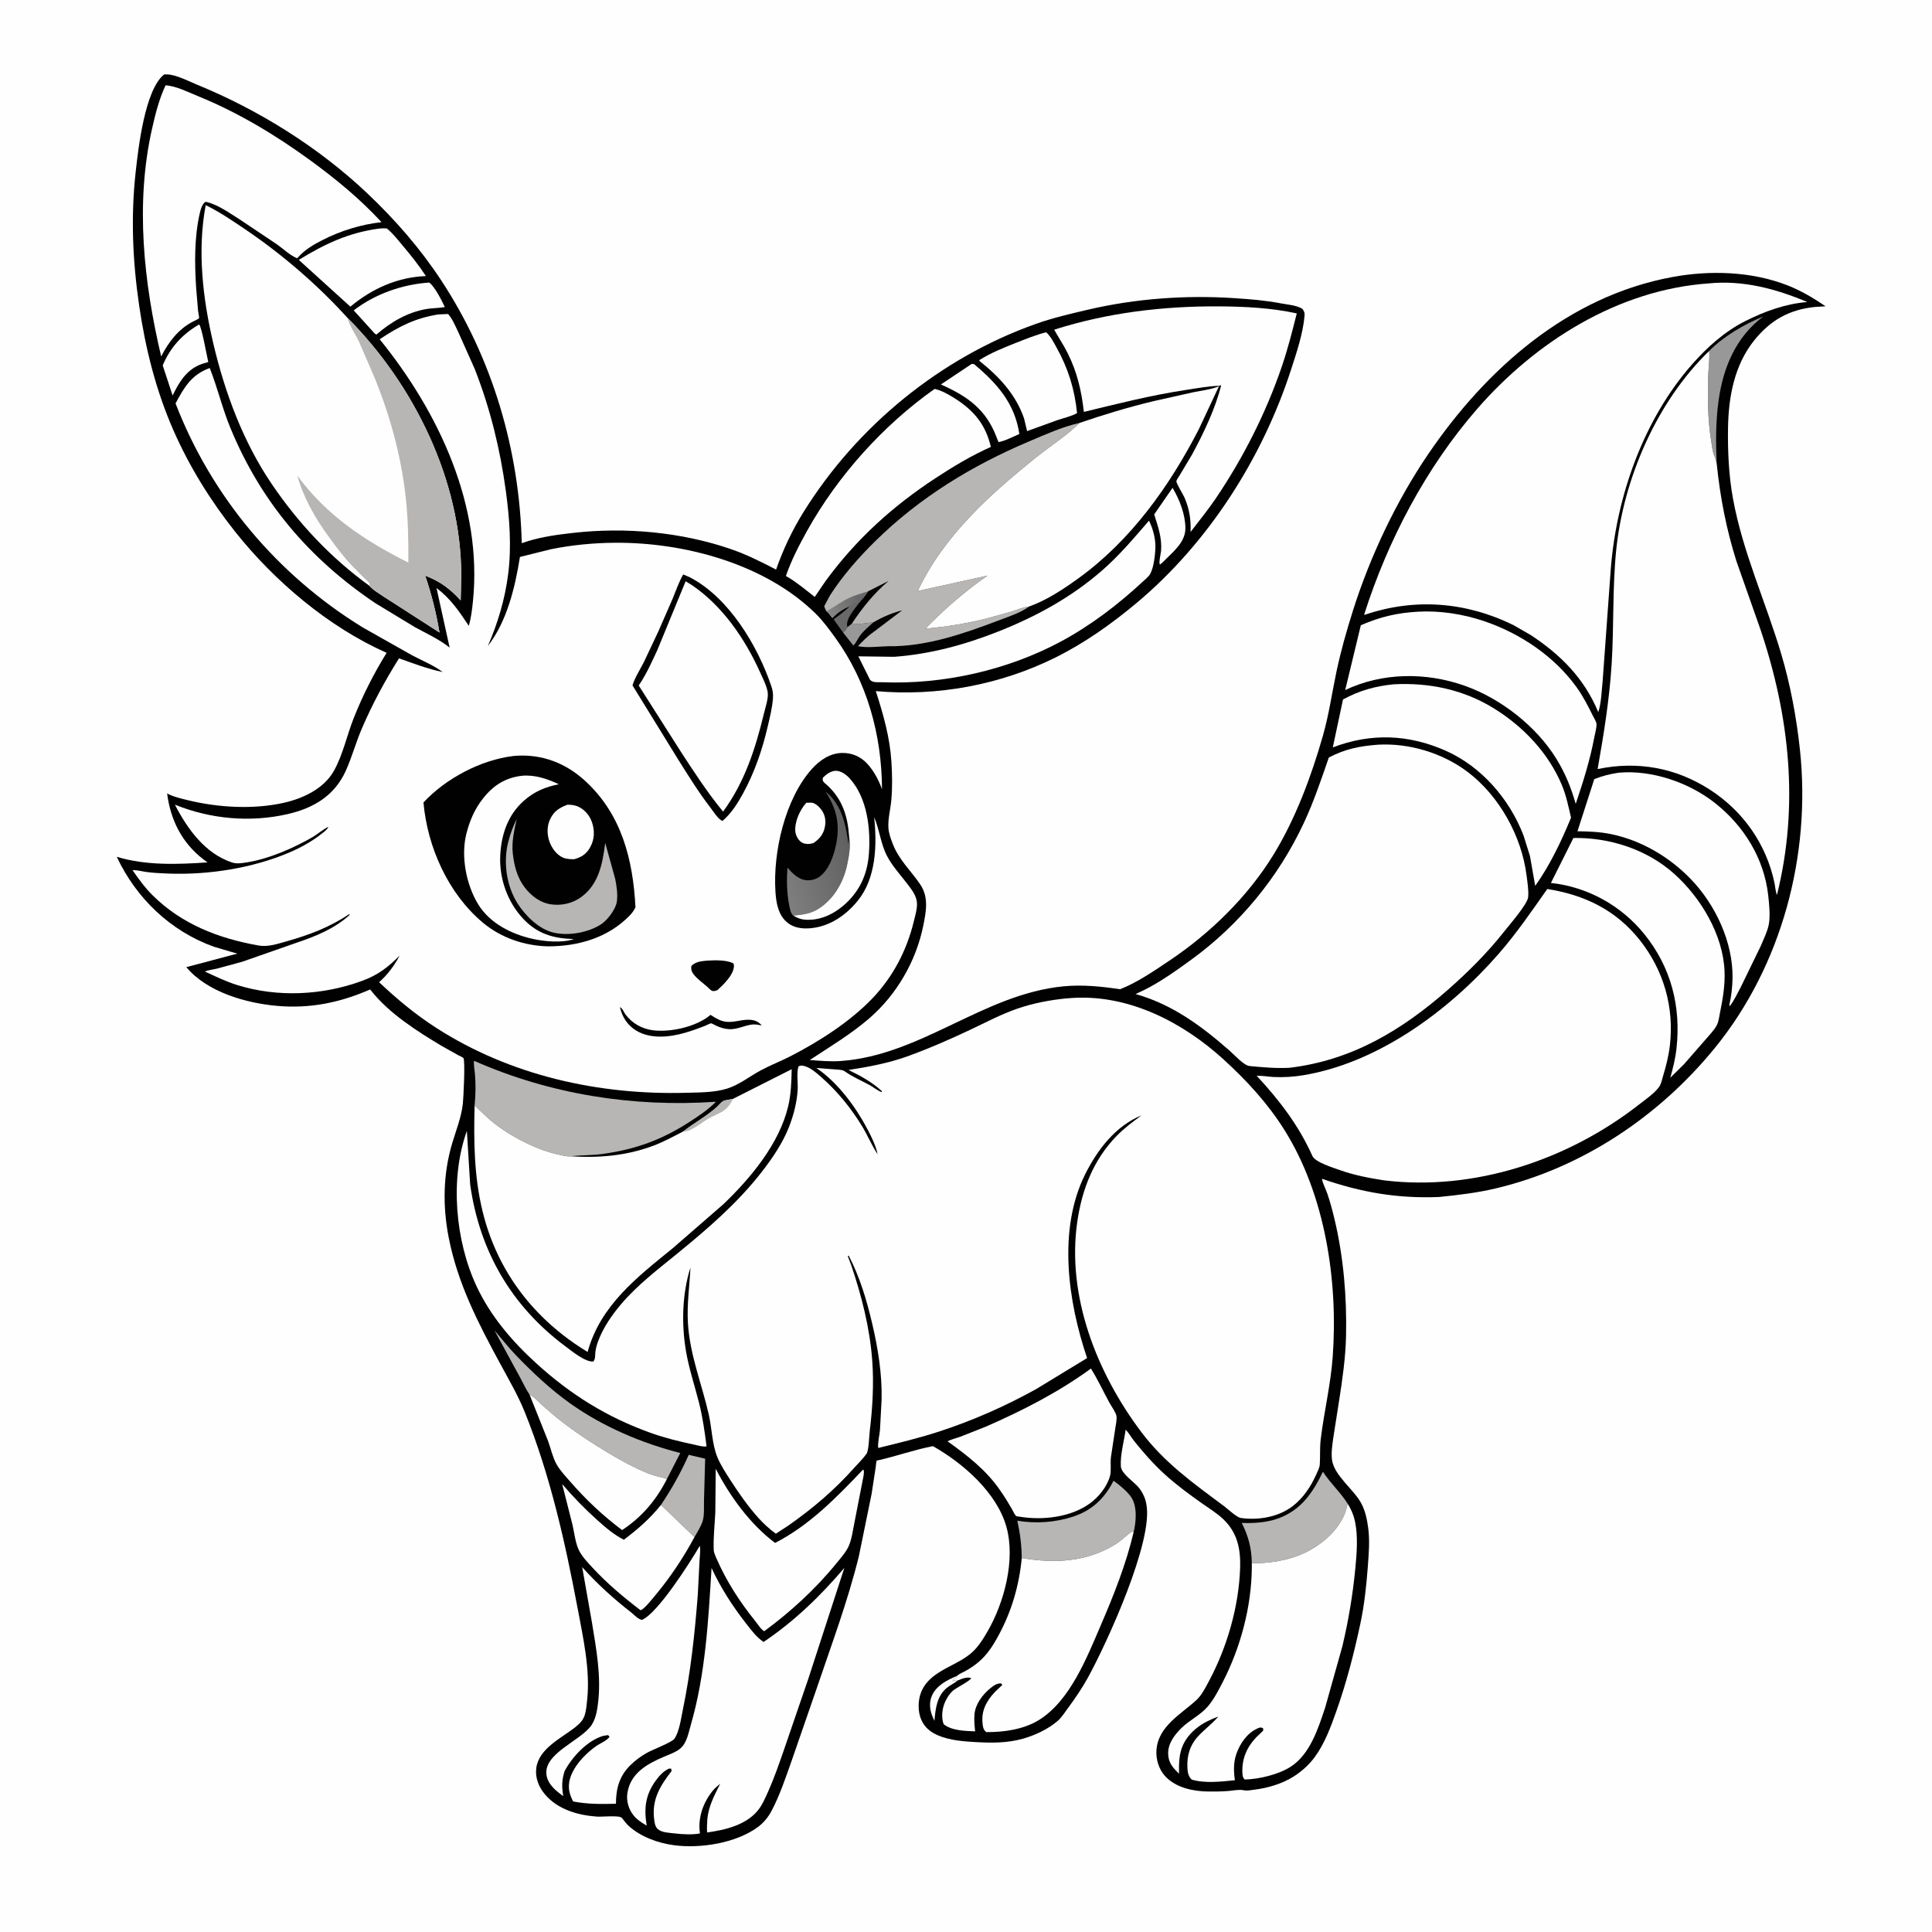
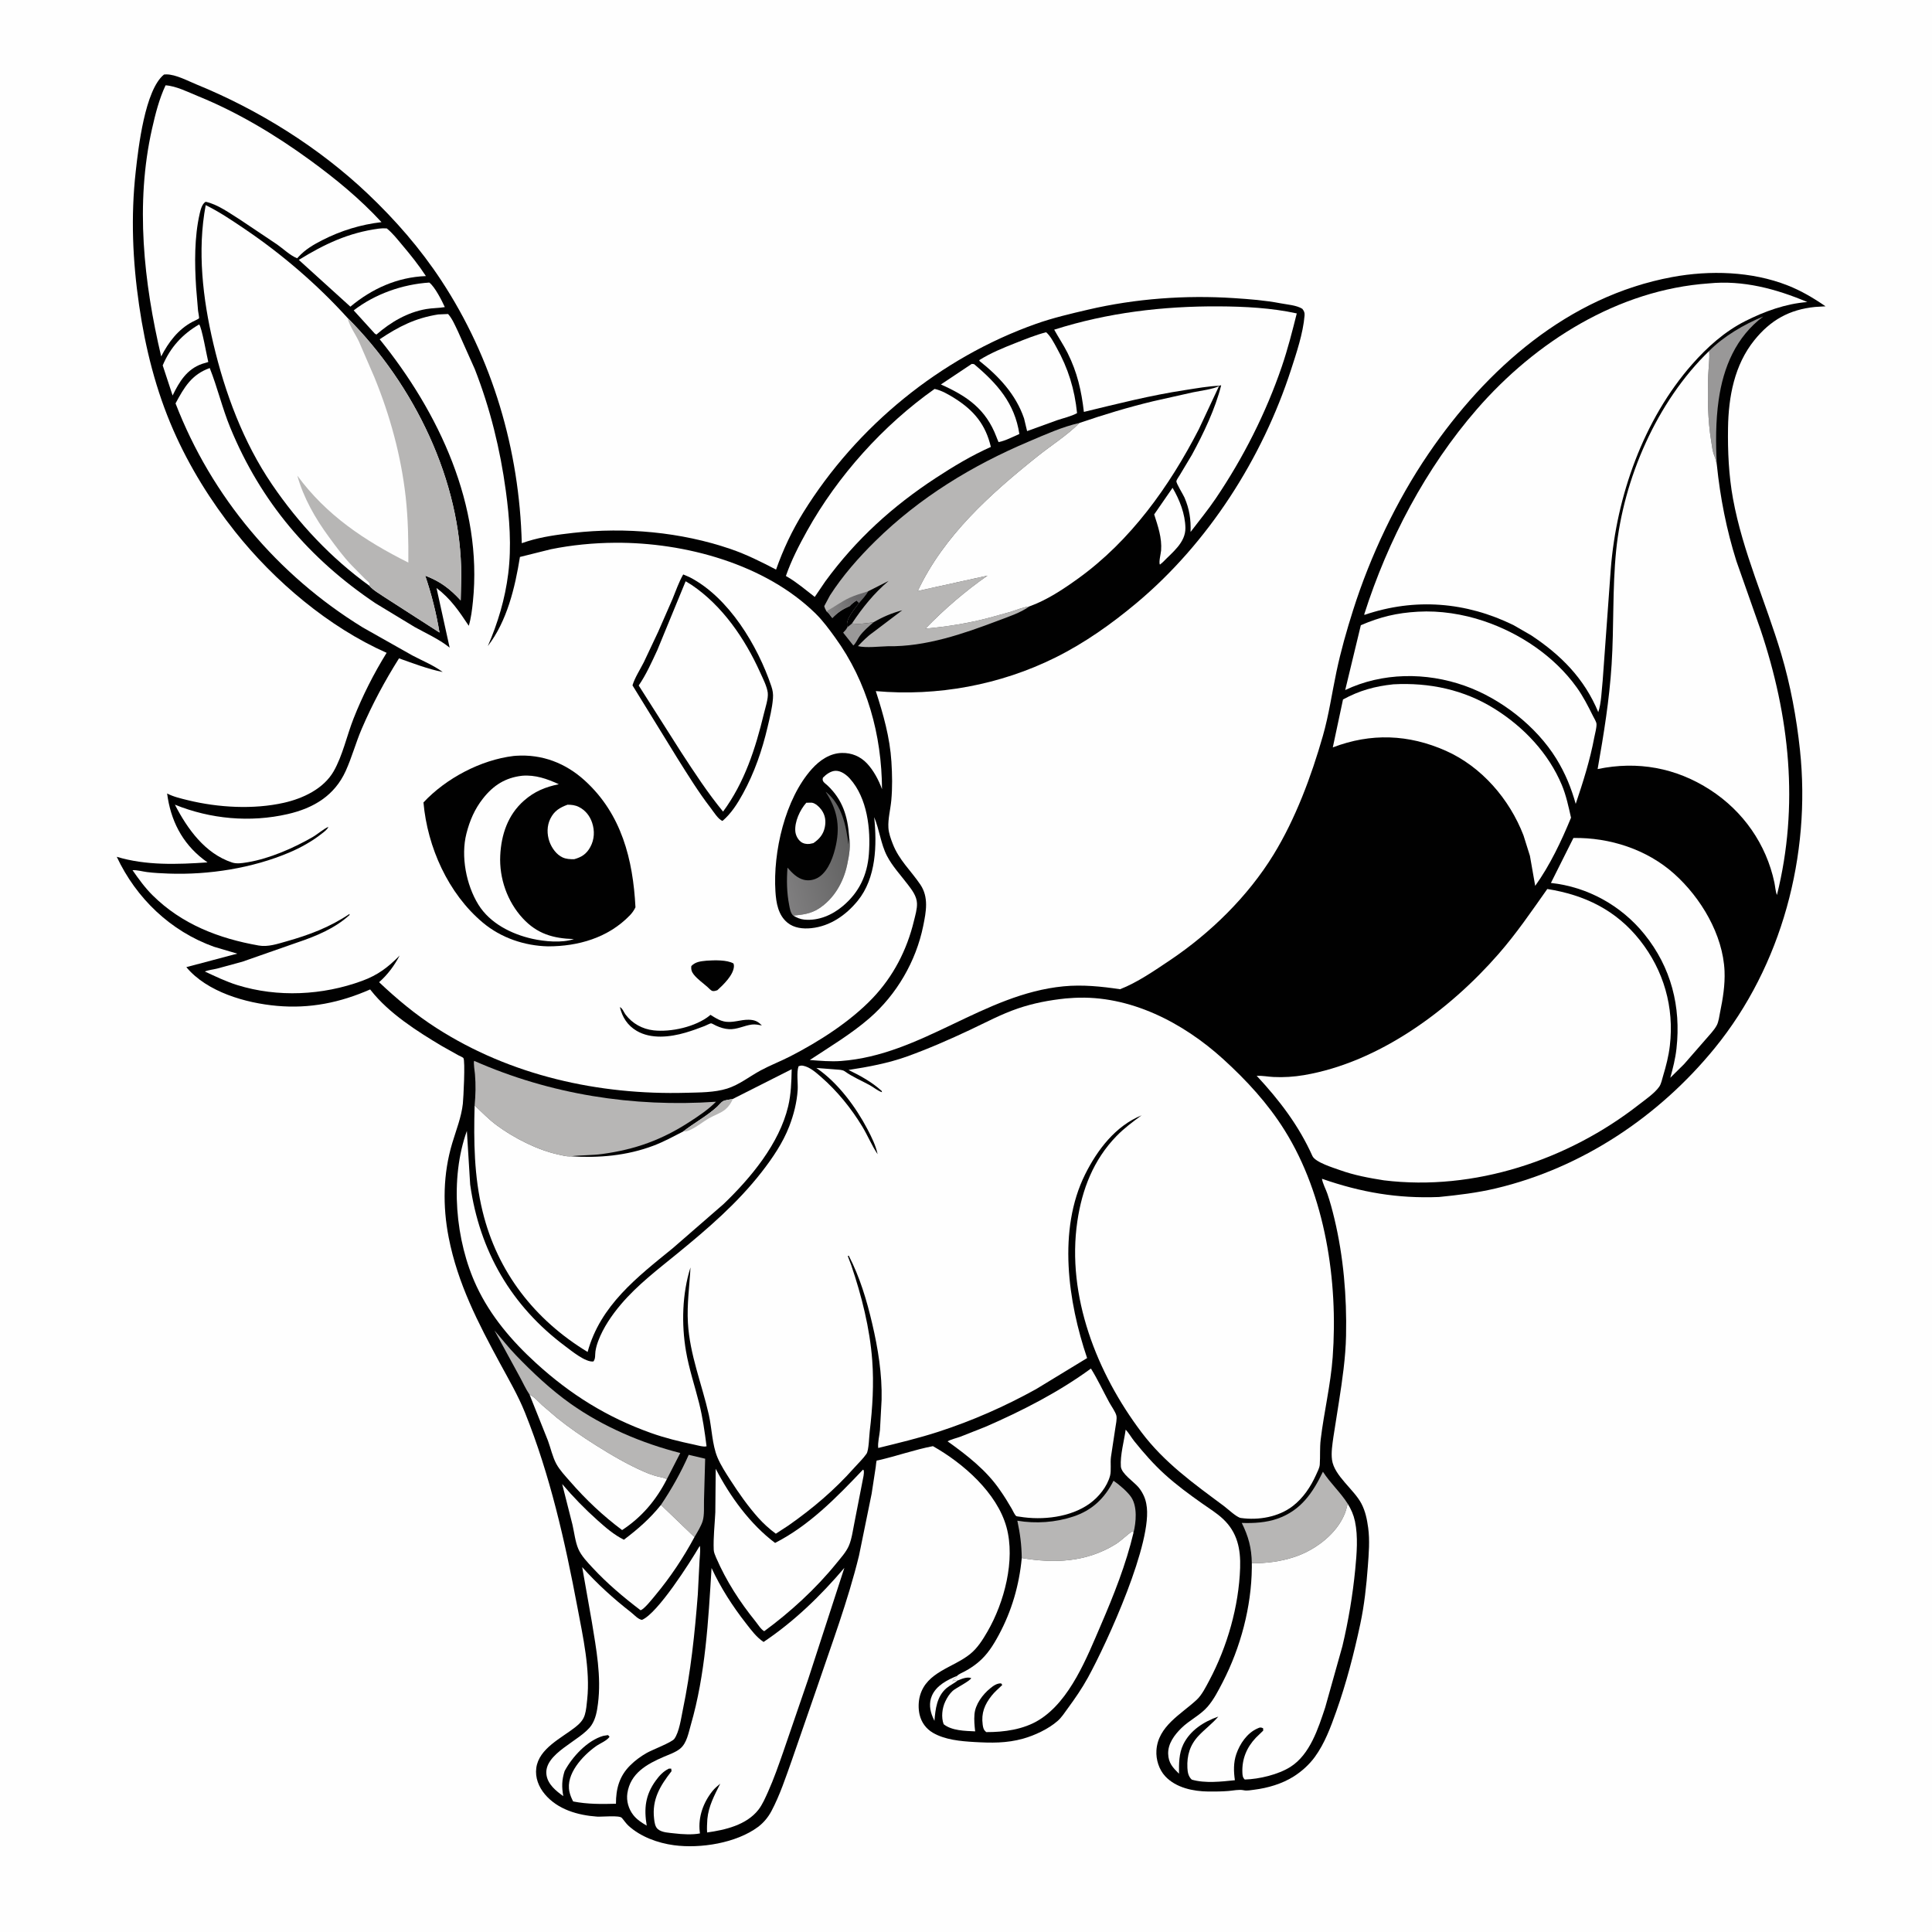
<svg xmlns="http://www.w3.org/2000/svg" version="1.1" style="display: block;" viewBox="0 0 2048 2048" width="1024" height="1024">
  <defs>
    <linearGradient id="Gradient1" gradientUnits="userSpaceOnUse" x1="901.678" y1="901.668" x2="827.226" y2="923.103">
      <stop class="stop0" offset="0" stop-opacity="1" stop-color="rgb(97,97,97)" />
      <stop class="stop1" offset="1" stop-opacity="1" stop-color="rgb(127,126,127)" />
    </linearGradient>
    <linearGradient id="Gradient2" gradientUnits="userSpaceOnUse" x1="910.229" y1="634.895" x2="879.057" y2="648.134">
      <stop class="stop0" offset="0" stop-opacity="1" stop-color="rgb(104,103,105)" />
      <stop class="stop1" offset="1" stop-opacity="1" stop-color="rgb(135,134,134)" />
    </linearGradient>
  </defs>
  <path transform="translate(0,0)" fill="rgb(254,254,254)" d="M 0 -0 L 2048 0 L 2048 2048 L -0 2048 L 0 -0 z" />
  <path transform="translate(0,0)" fill="rgb(1,1,1)" d="M 173.889 78.98 L 176.382 78.858 C 186.271 78.836 199.117 85.769 208.264 89.502 C 274.158 116.401 338.045 156.253 389.786 205.341 C 419.068 233.121 445.512 263.45 467.715 297.214 C 522.112 379.934 550.606 477.118 553.097 575.808 L 559.198 573.783 C 574.926 568.886 591.348 566.712 607.667 564.869 C 662.915 558.63 721.815 563.923 774.531 581.994 C 791.323 587.75 806.971 595.602 822.661 603.793 C 830.208 582.429 839.615 562.389 851.576 543.119 C 908.211 451.874 996.79 379.233 1098.11 343.317 C 1116.02 336.967 1134.97 332.55 1153.48 328.23 C 1203.75 316.497 1256.8 312.636 1308.26 316.034 C 1324.65 317.116 1341.16 318.368 1357.31 321.49 C 1364.5 322.88 1374.26 323.456 1380.5 327.332 C 1382.41 329.781 1383.14 331.412 1382.89 334.5 C 1381.34 353.304 1374.34 374.065 1368.53 391.964 C 1338.04 485.938 1280.78 575.632 1204.77 639.232 C 1178.3 661.382 1149.89 681.534 1118.93 696.937 C 1060.29 726.112 993.434 738.425 928.389 732.605 C 936.313 757.142 943.325 781.652 944.944 807.531 C 945.799 821.189 946.067 834.929 944.793 848.577 C 943.905 858.089 941.198 867.927 941.751 877.5 C 942.08 883.187 944.326 889.293 946.385 894.597 C 953.024 911.705 965.577 922.867 975.561 937.63 C 984.702 951.147 981.707 966.46 978.653 981.51 C 971.045 1018.99 950.434 1054.41 921.548 1079.42 C 902.215 1096.16 879.735 1109.58 858.413 1123.65 C 869.28 1124.5 880.589 1125.5 891.475 1124.7 C 977.149 1118.38 1042.45 1053.79 1127.37 1045.55 C 1147.45 1043.6 1167.45 1045.66 1187.31 1048.62 C 1205.37 1041.65 1223.99 1028.79 1240.07 1018 C 1283.06 989.157 1322.71 950.378 1349.91 906.094 C 1373.25 868.095 1390.09 822.824 1402.32 780.005 C 1408.7 757.686 1411.91 734.735 1416.69 712.074 C 1421.35 689.956 1427.51 668.347 1434.34 646.807 C 1452.55 589.355 1480.31 530.753 1514.25 480.968 C 1575.65 390.902 1662.22 314.18 1772.49 293.712 C 1812.44 286.297 1856.79 287.566 1894.92 302.525 C 1909.24 308.142 1922.53 315.997 1935.16 324.703 L 1923.99 325.383 C 1896.73 328.138 1876.82 339.364 1859.69 360.622 C 1838.52 386.891 1832.29 420.601 1831.78 453.5 C 1831.39 478.406 1832.54 503.949 1837.02 528.5 C 1847.4 585.409 1871.8 638.144 1888.2 693.288 C 1897.96 726.104 1904.42 760.968 1908.04 795.026 C 1919.88 906.392 1888.82 1023.82 1817.65 1111.08 C 1758.58 1183.51 1677.09 1238.02 1585.81 1259.7 C 1565.82 1264.45 1545.73 1266.84 1525.33 1268.87 C 1481.43 1270.63 1442.86 1263.99 1401.34 1249.55 C 1402.16 1254.78 1405.32 1260.34 1407.06 1265.41 C 1410.01 1274.03 1412.38 1282.93 1414.5 1291.78 C 1424.18 1332.19 1427.75 1374.54 1426.87 1416 C 1426.37 1439.35 1422.94 1462.72 1419.36 1485.76 L 1413.41 1523.6 C 1412.37 1531.21 1410.94 1539.87 1412 1547.54 C 1414.33 1564.47 1435.35 1578.86 1443.2 1593.98 C 1447.39 1602.05 1449.1 1610.57 1450.32 1619.5 C 1452.15 1632.94 1450.96 1647.04 1449.96 1660.5 C 1448.45 1680.85 1446.22 1701.59 1441.95 1721.56 C 1435.19 1753.13 1427.23 1783.96 1416.43 1814.39 C 1410.57 1830.92 1404.18 1848.2 1393.76 1862.46 C 1387.8 1870.61 1380 1877.64 1371.5 1883.06 C 1359.15 1890.92 1344 1895.34 1329.57 1897.17 C 1325.96 1897.63 1321.81 1898.52 1318.25 1897.72 C 1313.6 1896.67 1307.05 1898.13 1302.22 1898.52 C 1295.14 1899.08 1288.08 1899.15 1280.98 1899.09 C 1265.01 1898.94 1246.62 1895.19 1235.22 1882.95 C 1228.58 1875.84 1225.24 1865.17 1225.86 1855.52 C 1227.52 1829.76 1252.01 1817.22 1268.58 1801.82 C 1274.07 1796.71 1278.38 1787.99 1281.89 1781.39 C 1300.99 1745.47 1313.21 1702.84 1314.58 1662.11 C 1315.25 1642 1311.65 1624.42 1296.48 1610.17 C 1289.88 1603.96 1281.96 1599.11 1274.57 1593.9 C 1260.89 1584.27 1247.13 1574.16 1234.73 1562.9 C 1222.91 1552.17 1212.58 1540.37 1202.58 1527.97 C 1199.4 1524.03 1196.66 1519.09 1193.27 1515.48 C 1191.59 1527.49 1187.3 1542.64 1188.16 1554.52 C 1188.71 1562.14 1201.84 1570.66 1206.71 1576.41 C 1210.61 1581.02 1213.69 1587.04 1214.89 1592.96 L 1215.18 1594.5 C 1222.92 1633.44 1173.41 1741.64 1153.26 1778.3 C 1146.92 1789.84 1139.61 1800.41 1131.85 1811 C 1128.56 1815.49 1125.33 1820.59 1121.12 1824.28 C 1111.45 1832.75 1096.9 1839.59 1084.6 1843.03 C 1067.01 1847.96 1050.69 1847.64 1032.64 1846.6 C 1018.24 1845.76 1001.59 1844.26 988.854 1836.78 C 981.639 1832.54 976.778 1825.85 974.839 1817.71 C 973.337 1811.4 973.478 1803.71 975.219 1797.5 C 982.306 1772.21 1010.43 1767.85 1028.34 1753.38 C 1036.24 1747.01 1041.75 1738.16 1046.78 1729.47 C 1064.49 1698.86 1076.55 1653.82 1066.92 1618.83 C 1056.88 1582.35 1020.87 1550.99 988.935 1532.98 C 969.437 1536.72 950.095 1543.65 930.608 1548.05 C 930.177 1548.15 929.568 1547.98 929.313 1548.34 C 928.856 1548.99 928.484 1553.98 928.319 1555.01 L 923.955 1583.5 L 910.568 1649.09 C 898.844 1697.03 881.459 1743.23 865.684 1789.92 L 839.303 1866.13 C 832.895 1884.1 826.657 1903.14 817.675 1919.98 C 814.277 1926.35 809.324 1932.33 803.505 1936.65 C 780.415 1953.77 742.542 1959.77 714.456 1956.01 C 697.419 1953.73 679.097 1947.12 666.257 1935.39 C 663.452 1932.83 661.599 1929.78 659.111 1927 C 656.472 1924.05 637.961 1926.05 632.908 1925.69 C 612.494 1924.23 591.153 1918.17 577.543 1901.94 C 571.036 1894.18 567.13 1884.39 568.482 1874.16 C 571.22 1853.43 595.157 1842.46 609.743 1830.96 C 614.253 1827.4 618.092 1823.65 619.855 1818 C 621.477 1812.8 621.878 1806.86 622.457 1801.44 C 625.806 1770.03 617.956 1734.88 612.134 1704 C 598.957 1634.11 583.124 1563.68 556.544 1497.53 C 549.194 1479.23 539.51 1462.71 530.149 1445.44 C 506.753 1402.27 485.182 1360.62 475.648 1311.89 C 469.113 1278.48 469.621 1244.31 479.427 1211.66 C 483.527 1198.01 489.074 1184.21 490.64 1170 C 491.229 1164.67 493.376 1124.04 491.18 1121.5 C 490.503 1120.72 487.051 1119.27 486.06 1118.73 L 468.583 1108.94 C 442.198 1093.23 412.334 1074.2 393.215 1049.91 L 392.398 1048.84 C 360.442 1062.88 328.452 1069.38 293.584 1066.26 C 260.614 1063.32 219.501 1051.63 197.528 1025.21 L 251.498 1010.9 L 226.724 1003.58 C 180.769 987.098 144.403 952.204 123.764 908.236 C 154.737 917.605 188.008 916.363 219.954 914.171 L 215.579 910.938 C 192.774 893.374 180.765 869.141 177.153 841.115 C 183.753 844.624 192.108 846.525 199.346 848.295 C 231.262 856.099 268.767 858.243 301 850.965 C 321.135 846.418 343.006 836.191 353.678 817.613 C 363.2 801.036 367.702 779.664 374.752 761.754 C 384.219 737.702 396.223 714.007 409.838 692.012 C 348.392 664.818 290.937 616.089 249.309 563.702 C 223.203 530.85 200.611 494.441 183.766 455.985 C 165.251 413.715 154.122 369.258 147.476 323.706 C 140.572 276.377 138.556 229.578 143.855 181.956 C 146.651 156.833 153.617 95.179 173.889 78.98 z" />
-   <path transform="translate(0,0)" fill="rgb(106,105,105)" d="M 900.724 642.478 C 902.869 640.012 905.29 638.276 908 636.51 L 910.616 639.11 C 906.274 645.199 896.53 655.786 897.991 663.655 L 898.285 664.836 C 897.029 667.265 895.678 668.712 893.783 670.631 L 883.724 656.554 C 889.255 652.321 895.343 648.193 900.128 643.129 L 900.724 642.478 z" />
  <path transform="translate(0,0)" fill="rgb(254,254,254)" d="M 1015.03 1781.48 C 1011.45 1784.48 1006.9 1786.44 1003.28 1789.54 C 993.034 1798.31 991.619 1811.63 990.541 1824.17 L 988.857 1820.52 C 985.656 1813.13 984.562 1805.1 987.869 1797.52 C 992.612 1786.64 1004.15 1780.8 1014.54 1776.5 C 1013.17 1779.53 1009.9 1779.93 1009.75 1782.75 L 1010.5 1781.51 L 1012 1781.5 L 1014.29 1780.78 L 1015.03 1781.48 z" />
  <path transform="translate(0,0)" fill="rgb(153,152,152)" d="M 903.114 660.87 C 910.708 661.92 918.564 660.726 926.092 659.564 C 920.823 664.081 915.607 668.518 911.415 674.091 C 909.409 676.758 907.025 682.446 904.558 684.228 L 893.783 670.631 C 895.678 668.712 897.029 667.265 898.285 664.836 L 903.114 660.87 z" />
  <path transform="translate(0,0)" fill="rgb(254,254,254)" d="M 854.732 850.925 L 860.5 850.87 C 864.37 851.311 868.725 855.584 870.871 858.588 C 874.823 864.122 875.686 870.351 874.338 876.907 C 872.773 884.515 868.526 889.464 862.236 893.74 L 858.45 894.539 C 855.263 895.035 851.37 894.323 848.821 892.252 C 845.612 889.645 843.433 885.364 843.075 881.269 C 842.184 871.069 848.005 858.432 854.732 850.925 z" />
  <path transform="translate(0,0)" fill="rgb(254,254,254)" d="M 1242.97 517.106 C 1250.4 529.76 1256.33 544.736 1256.58 559.603 C 1256.83 575.213 1242.61 585.596 1232.69 595.888 L 1229.6 598.5 C 1228.04 596.483 1230.58 586.673 1230.82 583.507 C 1231.81 570.132 1227.49 557.843 1223.48 545.306 L 1242.97 517.106 z" />
  <path transform="translate(0,0)" fill="rgb(254,254,254)" d="M 211.121 343.923 C 213.856 346.649 219.218 377.409 220.786 383.734 L 214.089 385.752 C 197.891 391.519 190.106 404.644 182.974 419.256 L 172.478 387.335 C 180.461 368.342 193.371 354.153 211.121 343.923 z" />
  <path transform="translate(0,0)" fill="rgb(153,152,152)" d="M 1811.78 372.038 C 1826.98 356.608 1849.01 343.678 1869.06 335.521 C 1840.19 357.286 1826.8 389.124 1821.83 424.184 C 1818.65 446.617 1818.68 469.986 1819.9 492.574 C 1819.05 489.474 1818.68 486.296 1817.36 483.352 C 1815.36 478.913 1814.74 472.543 1813.95 467.732 C 1810.2 445.042 1810.05 421.265 1810.77 398.33 C 1811.04 389.623 1812.5 380.7 1811.78 372.038 z" />
  <path transform="translate(0,0)" fill="rgb(183,182,181)" d="M 700.645 1595.26 C 712.01 1578.35 721.829 1560.84 730.071 1542.18 L 747.498 1546.29 L 746.265 1590.45 C 746.073 1597.21 746.805 1605.87 744.874 1612.31 C 743.286 1617.62 739.024 1624.53 736.157 1629.38 L 700.645 1595.26 z" />
  <path transform="translate(0,0)" fill="rgb(254,254,254)" d="M 455.073 299.525 C 460.868 303.855 468.454 318.737 471.526 325.539 C 464.977 326.676 458.254 326.486 451.684 327.636 C 431.652 331.145 414.121 341.522 399 354.676 L 397.231 353.557 L 374.939 329.024 C 397.457 311.621 426.784 301.351 455.073 299.525 z" />
  <path transform="translate(0,0)" fill="rgb(254,254,254)" d="M 1030.08 385.753 L 1032.5 385.965 C 1056.99 406.473 1075.74 427.567 1080.55 460.061 C 1073.67 463.018 1065.83 467.255 1058.5 468.651 L 1056.48 463.743 L 1056.19 462.937 C 1045 433.605 1025.15 419.914 997.393 407.551 L 1030.08 385.753 z" />
  <path transform="translate(0,0)" fill="url(#Gradient1)" d="M 840.873 970.561 L 840.196 969.913 C 837.864 967.153 837.244 962.947 836.572 959.486 C 833.977 946.135 833.785 933.271 834.766 919.733 C 839.554 925.182 844.811 930.845 852.181 932.639 C 857.704 933.984 863.8 932.706 868.452 929.5 C 878.607 922.502 883.753 907.264 886.189 895.623 C 890.679 874.162 886.963 857.528 875.217 839.359 L 876.06 839.896 C 892.411 853.32 896.88 875.188 899.417 895 L 900.09 886.706 C 901.953 895.77 900.207 906.526 898.262 915.5 L 897.876 917.35 C 893.953 935.606 883.756 953.076 867.812 963.242 C 859.327 968.651 850.619 969.684 840.873 970.561 z" />
  <path transform="translate(0,0)" fill="rgb(254,254,254)" d="M 900.09 886.706 C 898.594 865.32 893.231 847.859 877.323 832.753 C 874.316 829.897 870.97 828.499 872.363 824.354 C 875.745 820.848 880.863 817.08 886 817.079 C 891.731 817.078 897.36 821.389 900.994 825.46 C 919.459 846.149 923.121 879.012 921.036 905.512 C 919.283 927.811 910.626 946.037 893.423 960.482 C 882.049 970.033 867.609 976.274 852.568 974.827 C 848.29 974.415 844.516 972.73 840.873 970.561 C 850.619 969.684 859.327 968.651 867.812 963.242 C 883.756 953.076 893.953 935.606 897.876 917.35 L 898.262 915.5 C 900.207 906.526 901.953 895.77 900.09 886.706 z" />
  <path transform="translate(0,0)" fill="rgb(183,182,181)" d="M 561.321 1478.29 C 557.177 1472.25 554.179 1465.28 550.609 1458.87 L 524.155 1410.36 C 531.774 1419.07 538.886 1428.28 546.916 1436.61 C 564.77 1455.14 583.976 1473.2 605 1488.1 C 639.294 1512.39 680.536 1529.94 721.126 1540.24 L 706.828 1568.1 C 704.165 1566.29 700.298 1565.91 697.176 1565.12 C 692.471 1563.94 687.76 1562.24 683.31 1560.32 C 665.471 1552.6 647.967 1542.32 631.536 1531.97 C 617.301 1523 603.474 1513.5 590.363 1502.94 L 574.681 1489.5 C 570.448 1485.51 566.558 1480.94 561.321 1478.29 z" />
  <path transform="translate(0,0)" fill="rgb(183,182,181)" d="M 1326.98 1657.09 C 1326.74 1641.02 1323.42 1628.62 1316.33 1614.37 C 1328.89 1614.82 1342.32 1614.04 1354.26 1609.83 C 1378.85 1601.16 1391.49 1582.68 1402.36 1560.1 C 1410.16 1572.23 1421.04 1581.96 1428.6 1593.99 C 1427.47 1598.62 1426.43 1602.96 1424.32 1607.27 L 1423.66 1608.66 C 1413.9 1628.45 1392.47 1643.81 1371.89 1650.55 C 1357.31 1655.32 1342.28 1657.21 1326.98 1657.09 z" />
  <path transform="translate(0,0)" fill="rgb(183,182,181)" d="M 1083.1 1651.58 C 1082.9 1637.54 1081.37 1625.73 1078.44 1612.02 C 1098.05 1615.32 1118.74 1613.87 1137.63 1607.64 C 1157.69 1601.03 1170.99 1588.29 1180.39 1569.65 C 1186 1573.37 1195.6 1581.61 1199.29 1587.31 C 1205.78 1597.34 1204.33 1613.64 1201.57 1624.67 L 1200.5 1623.1 C 1194.09 1627.26 1188.95 1633 1182.28 1637.11 C 1151.54 1656.05 1117.7 1657.46 1083.1 1651.58 z" />
  <path transform="translate(0,0)" fill="rgb(254,254,254)" d="M 401.561 242.353 C 404.528 241.996 407.023 241.891 410 242.135 C 416.225 247.116 421.147 253.55 426.268 259.619 C 435.303 270.324 443.811 280.899 451.477 292.65 C 421.415 293.764 394.312 305.924 371.42 325.075 L 316.737 275.497 C 344.015 258.706 369.504 246.63 401.561 242.353 z" />
  <path transform="translate(0,0)" fill="rgb(254,254,254)" d="M 1108.93 352.183 C 1113.5 356.071 1117.05 363.121 1119.93 368.295 C 1132.37 390.636 1139.14 412.526 1141.73 437.95 C 1135.49 441.386 1127.25 443.2 1120.47 445.494 L 1088.77 456.993 L 1085.55 443.566 C 1076.86 418.124 1058.87 398.94 1038.15 382.526 L 1038.27 381.637 C 1050.25 374.1 1063.31 368.831 1076.42 363.653 C 1087.14 359.418 1097.76 355.108 1108.93 352.183 z" />
  <path transform="translate(0,0)" fill="rgb(254,254,254)" d="M 561.321 1478.29 C 566.558 1480.94 570.448 1485.51 574.681 1489.5 L 590.363 1502.94 C 603.474 1513.5 617.301 1523 631.536 1531.97 C 647.967 1542.32 665.471 1552.6 683.31 1560.32 C 687.76 1562.24 692.471 1563.94 697.176 1565.12 C 700.298 1565.91 704.165 1566.29 706.828 1568.1 C 695.493 1590.26 680.362 1608.23 659.458 1621.94 C 638.928 1606.54 621.081 1589.72 604.267 1570.37 C 599.218 1564.56 593.363 1558.49 589.679 1551.68 C 585.723 1544.37 583.705 1534.9 580.801 1527.04 L 561.321 1478.29 z" />
  <path transform="translate(0,0)" fill="rgb(254,254,254)" d="M 736.157 1629.38 C 724.401 1651.23 710.583 1671.98 694.677 1691.05 C 692.153 1694.07 682.365 1706.56 678.952 1706.87 C 660.827 1693.08 643.597 1678.55 628.088 1661.82 C 622.772 1656.09 616.287 1649.35 613.128 1642.12 C 609.808 1634.53 608.736 1624.43 606.847 1616.29 L 595.92 1573.15 C 607.702 1586.93 619.794 1599.42 633.312 1611.5 C 641.994 1619.25 650.855 1626.98 661.347 1632.18 C 676.117 1621.02 689.013 1609.81 700.645 1595.26 L 736.157 1629.38 z" />
-   <path transform="translate(0,0)" fill="rgb(254,254,254)" d="M 1217.99 551.91 C 1221.97 559.97 1224.89 570.433 1224.78 579.495 C 1224.67 587.449 1223.11 601.527 1219.25 608.384 C 1217.54 611.427 1213.57 614.554 1210.99 616.938 C 1184.85 641.161 1156 663.158 1124.55 680.059 C 1068.11 710.379 999.802 725.763 935.811 723.209 C 931.27 723.028 925.393 724.054 922.283 720.682 L 909.889 695.737 L 947.922 696.241 C 986.19 693.415 1022.74 683.501 1058.3 669.412 C 1098.31 653.556 1135.48 633.289 1168.11 604.848 C 1186.67 588.666 1201.96 570.474 1217.99 551.91 z" />
  <path transform="translate(0,0)" fill="rgb(254,254,254)" d="M 914.831 1557.86 L 915.616 1558.67 C 915.902 1560.69 915.724 1562.38 915.41 1564.38 L 905.784 1613.76 C 904.142 1621.64 903.025 1631.14 899.859 1638.5 C 896.93 1645.31 891.273 1651.44 886.625 1657.18 C 864.874 1684.05 837.971 1708.67 810.143 1729.13 C 806.811 1727.5 803.442 1721.93 800.986 1718.89 C 783.935 1697.74 770.03 1676.23 759.181 1651.32 C 758.145 1648.75 756.711 1645.79 756.586 1643 C 756.005 1630 757.665 1616.09 758.268 1603.06 L 758.696 1556.95 C 773.788 1586.26 795.184 1615.71 821.623 1635.57 C 858.188 1616.86 886.921 1587.2 914.831 1557.86 z" />
  <path transform="translate(0,0)" fill="rgb(183,182,181)" d="M 503.109 1171.77 C 504.197 1160.6 504.41 1149.85 503.488 1138.67 C 503.291 1136.29 501.633 1126.08 502.641 1124.55 C 583.311 1160.16 671.162 1173.92 758.993 1167.9 C 750.517 1176.39 741.003 1182.72 730.998 1189.21 C 701.515 1208.36 673.47 1218.44 638.602 1223.25 C 627.434 1224.79 616.06 1224.39 604.902 1225.74 L 604.215 1225.84 C 600.291 1225.96 595.662 1224.67 591.807 1223.84 C 569.709 1219.05 544.554 1206.21 526.5 1192.8 C 517.942 1186.45 510.859 1179 503.109 1171.77 z" />
  <path transform="translate(0,0)" fill="rgb(254,254,254)" d="M 990.716 412.279 C 998.011 413.81 1005.56 418.188 1011.83 422.125 C 1032.3 434.993 1044.81 449.983 1050.35 473.77 C 1030.15 482.712 1010.52 494.51 992.074 506.59 C 946.024 536.742 907.507 571.674 874.869 616.273 L 863.671 632.764 C 854.214 625.47 844.695 617.279 834.343 611.302 L 833.07 610.577 C 838.868 593.881 846.981 578.09 855.564 562.677 C 887.992 504.441 936.226 450.753 990.716 412.279 z" />
  <path transform="translate(0,0)" fill="rgb(254,254,254)" d="M 1156.43 1450.72 C 1163.52 1462.04 1169.43 1474.81 1175.86 1486.58 C 1177.94 1490.39 1182.57 1496.82 1183.43 1500.71 C 1184.19 1504.14 1182.86 1510.02 1182.33 1513.62 L 1177.65 1544.5 C 1176.83 1550.56 1178.14 1558.88 1176.72 1564.29 C 1173.65 1575.89 1164.67 1586.95 1155.08 1593.86 C 1134.82 1608.45 1105.04 1611.77 1080.88 1607.76 C 1080.35 1607.67 1077.72 1607.42 1077.3 1607.12 C 1075.6 1605.9 1073.72 1601.45 1072.58 1599.48 C 1068.65 1592.68 1064.63 1586.13 1060.09 1579.71 C 1045.63 1558.48 1025.1 1542.65 1004.48 1527.88 C 1008.45 1525.65 1013.62 1524.58 1017.94 1523 L 1044.55 1512.5 C 1083.17 1495.73 1122.41 1475.64 1156.43 1450.72 z" />
  <path transform="translate(0,0)" fill="rgb(254,254,254)" d="M 1667.89 888.291 C 1706.35 887.675 1745.8 900.382 1774.73 926.292 C 1803.02 951.631 1826.47 990.786 1828.09 1029.51 C 1828.69 1044.01 1826.33 1058.62 1823.41 1072.79 C 1822.52 1077.1 1821.89 1083.05 1819.81 1086.92 C 1816.96 1092.25 1811.9 1097.28 1808 1101.89 L 1785.18 1128.04 L 1770.58 1142.47 C 1773.44 1132.19 1775.95 1122.21 1777.14 1111.57 C 1782.09 1067.01 1771.5 1025.45 1743.14 990.32 C 1718.55 959.858 1682.83 940.128 1644.03 935.957 L 1667.89 888.291 z" />
  <path transform="translate(0,0)" fill="rgb(183,182,181)" d="M 876.12 647.986 C 874.989 646.111 874.262 644.63 873.739 642.5 L 879.766 631.237 C 893.091 610.417 910.254 590.926 927.818 573.633 C 974.807 527.37 1030.49 493.417 1091.02 467.839 C 1108.22 460.57 1125.98 452.449 1144.25 448.371 L 1143.43 449.199 C 1130.46 461.978 1114.36 472.074 1100.13 483.441 C 1049.96 523.509 1000.71 567.516 972.844 626.473 L 1046.8 610.199 C 1023.89 626.043 1000.3 646.299 981.021 666.382 C 1003.68 664.311 1027.29 660.639 1049.27 654.667 L 1070.21 648.879 C 1077.23 646.643 1083.87 643.896 1091.21 642.812 C 1081.88 649.588 1068.93 653.79 1058.18 657.865 C 1021.29 671.84 981.227 685.722 941.228 685.031 C 931.982 685.268 918.223 687.015 909.47 684.921 C 914.454 679.816 919.235 674.717 925.113 670.62 L 956.42 646.913 C 945.226 649.926 936.122 653.761 926.092 659.564 C 918.564 660.726 910.708 661.92 903.114 660.87 L 898.285 664.836 L 897.991 663.655 C 896.53 655.786 906.274 645.199 910.616 639.11 L 908 636.51 C 905.29 638.276 902.869 640.012 900.724 642.478 L 899.919 642.827 C 892.79 645.992 887.68 649.527 882.291 655.105 C 880.517 652.918 878.375 649.564 876.12 647.986 z" />
  <path transform="translate(0,0)" fill="url(#Gradient2)" d="M 876.12 647.986 C 884.219 643.421 891.894 637.731 900.286 633.78 C 906.595 630.809 913.663 628.9 920.297 626.78 C 917.654 631.348 914.072 635.151 910.616 639.11 L 908 636.51 C 905.29 638.276 902.869 640.012 900.724 642.478 L 899.919 642.827 C 892.79 645.992 887.68 649.527 882.291 655.105 C 880.517 652.918 878.375 649.564 876.12 647.986 z" />
  <path transform="translate(0,0)" fill="rgb(1,1,1)" d="M 920.297 626.78 L 942.023 615.746 C 926.416 628.932 914.43 643.907 903.114 660.87 L 898.285 664.836 L 897.991 663.655 C 896.53 655.786 906.274 645.199 910.616 639.11 C 914.072 635.151 917.654 631.348 920.297 626.78 z" />
  <path transform="translate(0,0)" fill="rgb(254,254,254)" d="M 1477.02 725.401 C 1515.17 723.348 1551.97 731.087 1584.53 751.488 C 1615.27 770.75 1641.55 798.455 1655.65 832.243 C 1660.23 843.223 1662.73 855.225 1665.35 866.787 C 1655.22 891.478 1642.93 917.388 1627.38 939.057 L 1621.8 907.274 L 1614.95 885.5 C 1600.15 847.1 1570.57 812.727 1532.68 795.88 C 1493.16 778.307 1453.19 776.829 1412.82 792.287 L 1423.64 741.481 C 1441.13 731.94 1457.3 727.495 1477.02 725.401 z" />
-   <path transform="translate(0,0)" fill="rgb(254,254,254)" d="M 1714.55 819.305 L 1716 819.092 C 1751.02 815.917 1790.48 829.563 1817.77 851.081 C 1848.57 875.376 1869.93 909.703 1874.38 949.073 C 1875.39 958.072 1876.83 971.923 1874.83 980.797 C 1873.18 988.143 1869.42 995.889 1866.47 1002.81 L 1845.27 1046.41 C 1841.64 1053.1 1838.35 1060.54 1833.64 1066.5 L 1833.09 1065.56 C 1835.31 1056.12 1836.45 1046.19 1836.57 1036.5 C 1837.02 998.516 1818.43 958.977 1792.36 931.918 C 1769.61 908.298 1739.45 890.551 1707.16 884.073 C 1695.54 881.741 1684 881.337 1672.19 881.174 L 1689.99 825.917 C 1698.04 822.613 1705.97 820.697 1714.55 819.305 z" />
  <path transform="translate(0,0)" fill="rgb(254,254,254)" d="M 1083.1 1651.58 C 1117.7 1657.46 1151.54 1656.05 1182.28 1637.11 C 1188.95 1633 1194.09 1627.26 1200.5 1623.1 L 1201.57 1624.67 C 1193.77 1657.8 1180.6 1691.03 1167.14 1722.22 C 1152.35 1756.53 1134.48 1802.78 1101.41 1823.23 C 1085.11 1833.32 1064.3 1836.21 1045.5 1836.1 C 1042.63 1833.83 1042.17 1831.68 1041.68 1828.1 C 1040.04 1815.94 1043.73 1806.83 1051.27 1797.36 C 1054.61 1793.17 1058.65 1789.88 1062.46 1786.15 L 1061.32 1784.5 C 1056.83 1784.15 1052.84 1787.1 1049.52 1789.83 C 1041.54 1796.4 1033.92 1806.6 1032.99 1817.14 C 1032.45 1823.22 1033.01 1829.28 1033.71 1835.32 C 1023.04 1834.81 1008.98 1834.71 1000.3 1827.72 C 997.552 1820.28 998.703 1810.73 1002.04 1803.66 C 1003.99 1799.52 1006.52 1795.48 1009.9 1792.37 C 1013.08 1789.45 1028.65 1781.79 1029.5 1778.83 C 1024.99 1777.24 1019.28 1779.72 1015.03 1781.48 L 1014.29 1780.78 L 1012 1781.5 L 1010.5 1781.51 L 1009.75 1782.75 C 1009.9 1779.93 1013.17 1779.53 1014.54 1776.5 C 1016.52 1774.42 1020.63 1772.85 1023.22 1771.42 C 1028.13 1768.71 1032.53 1765.83 1036.84 1762.23 C 1046.63 1754.07 1052.9 1744.01 1058.88 1732.89 C 1072.56 1707.42 1080.4 1680.29 1083.1 1651.58 z" />
  <path transform="translate(0,0)" fill="rgb(254,254,254)" d="M 1503.16 648.418 C 1526.39 647.082 1550.72 650.914 1572.72 658.278 C 1611.03 671.104 1647.66 695.6 1671.38 728.666 C 1678.18 738.135 1683.5 748.625 1688.66 759.039 C 1689.75 761.234 1692.3 765.202 1692.37 767.555 C 1692.5 771.764 1690.82 777.329 1690.04 781.5 C 1685.52 805.733 1678.18 828.834 1670.32 852.154 C 1665.49 834.966 1659.14 819.475 1649.76 804.257 C 1628.44 769.737 1590.93 740.488 1552.68 726.936 C 1511.75 712.43 1465.38 712.731 1425.97 731.487 L 1442.55 662.731 C 1463.33 653.893 1480.35 649.717 1503.16 648.418 z" />
  <path transform="translate(0,0)" fill="rgb(254,254,254)" d="M 741.738 1638.73 C 741.982 1639.67 742.08 1639.91 742.153 1641 C 742.449 1645.43 741.684 1650.3 741.522 1654.76 L 739.71 1690.24 C 736.478 1731.77 732.244 1771.98 723.763 1812.84 C 722.032 1821.19 719.988 1836.22 714.801 1843.27 C 712.047 1847.02 691.168 1854.96 685.563 1858.18 C 679.213 1861.82 673.413 1866.04 668.193 1871.2 C 656.489 1882.75 652.933 1896.11 652.932 1912.04 C 637.44 1912.44 622.808 1912.61 607.561 1909.61 C 605.841 1906.31 604.448 1903 603.635 1899.35 C 599.456 1880.59 617.622 1861.16 631.752 1851.08 C 635.93 1848.1 643.445 1845.21 646.167 1841 L 644.5 1839.27 L 639.5 1840.08 C 622.526 1844.93 606.479 1862.45 598.482 1877.48 C 595.481 1887.02 595.385 1894.14 597.099 1903.97 C 589.356 1898.43 580.684 1891.46 579.289 1881.45 C 576.087 1858.48 615.829 1845.24 626.917 1828.86 C 631.484 1822.11 632.861 1813.88 633.875 1805.95 C 637.577 1776.99 632.048 1747.92 627.409 1719.41 L 617.148 1661.24 C 633.169 1679.08 649.934 1694.31 668.826 1709.06 C 672.183 1711.68 676.316 1716.5 680.5 1717.15 C 697.135 1710.28 731.569 1656.17 741.738 1638.73 z" />
  <path transform="translate(0,0)" fill="rgb(254,254,254)" d="M 754.274 1662.16 C 764.015 1683.23 776.566 1702.66 790.828 1720.91 C 796.405 1728.04 801.799 1735.45 809.409 1740.54 C 841.65 1718.99 870.057 1691.47 895.066 1661.98 L 856.74 1779.91 L 830.237 1857.18 C 825.249 1871.38 820.382 1885.53 814.194 1899.27 C 811.328 1905.63 808.237 1912.92 803.924 1918.44 C 791.301 1934.6 768.718 1939.83 749.564 1942.5 C 749.206 1937.74 749.561 1933.02 749.818 1928.26 C 751.138 1914.38 757.372 1903 763.472 1890.78 C 760.626 1893.17 757.67 1895.58 755.336 1898.49 C 745.543 1910.68 739.945 1926.11 741.765 1941.74 L 741.979 1943.5 C 734.146 1945.08 722.834 1944.45 714.879 1943.46 C 709.336 1942.77 701.92 1942.72 697.468 1939.06 C 694.346 1936.5 693.827 1931.81 693.374 1928 C 690.925 1907.43 699.781 1892.99 711.857 1877.5 L 711.5 1874.83 L 709 1874.84 C 703.181 1877.67 698.921 1882.27 695.175 1887.44 C 684.032 1902.81 682.51 1917.05 685.544 1935.25 C 680.277 1932.16 675.147 1928.89 671.335 1924.03 C 666.313 1917.63 663.829 1909.11 665.024 1901 C 668.158 1879.71 685.741 1869.99 703.619 1862.29 C 709.287 1859.85 716.153 1857.57 720.984 1853.62 C 728.052 1847.86 729.819 1836.97 732.261 1828.56 C 747.836 1774.88 750.884 1717.73 754.274 1662.16 z" />
  <path transform="translate(0,0)" fill="rgb(254,254,254)" d="M 1428.6 1593.99 C 1432.31 1600.02 1434.82 1605.63 1436.32 1612.65 C 1439.74 1628.69 1438.2 1647.09 1436.63 1663.36 C 1433.96 1690.83 1429.39 1718.12 1423.01 1744.97 L 1404.75 1810.04 C 1397.37 1832.14 1388.75 1859.75 1367.92 1872.97 C 1355.06 1881.14 1334.66 1885.98 1319.5 1886.37 C 1317.26 1884.27 1317.1 1881.89 1316.98 1878.92 C 1316.42 1864.66 1321.51 1852.38 1331.26 1842.07 L 1339.08 1834.5 L 1338.94 1832 C 1336.16 1830.85 1335.84 1830.98 1333.03 1832.21 C 1321.96 1837.04 1314.28 1848.5 1310.5 1859.52 C 1307.46 1868.39 1307.68 1877.94 1309.04 1887.1 C 1294.56 1888.62 1277.49 1890.59 1263.36 1886.5 C 1259.76 1883.26 1258.92 1878.75 1258.69 1874.01 C 1258.06 1860.9 1261.37 1849.77 1270.5 1840.03 C 1277.14 1832.95 1285.22 1827.05 1291.45 1819.67 C 1276.29 1824.9 1261.58 1834.18 1254.32 1849.18 C 1249.6 1858.92 1249.75 1869.64 1249.79 1880.21 C 1243.21 1873.7 1238.58 1868.89 1238.31 1859.08 C 1238.01 1848.31 1244.94 1839.13 1252.21 1831.94 C 1260.82 1823.43 1272.35 1818.21 1280.21 1809.06 C 1286.76 1801.44 1291.53 1792.04 1296.11 1783.17 C 1315.13 1746.23 1326.58 1703.35 1326.99 1661.72 L 1326.98 1657.09 C 1342.28 1657.21 1357.31 1655.32 1371.89 1650.55 C 1392.47 1643.81 1413.9 1628.45 1423.66 1608.66 L 1424.32 1607.27 C 1426.43 1602.96 1427.47 1598.62 1428.6 1593.99 z" />
  <path transform="translate(0,0)" fill="rgb(254,254,254)" d="M 175.508 90.437 C 186.787 91.164 199.55 97.714 210 101.967 C 252.132 119.117 292.083 143.097 328.785 169.867 C 355.932 189.668 381.584 210.73 404.4 235.482 C 382.449 238.039 361.568 244.429 341.886 254.458 C 332.229 259.379 323.633 264.387 316.241 272.449 L 315.034 273.776 C 307.908 271.091 300.094 263.583 293.698 259.121 L 254.821 233.074 C 243.808 226.238 230.73 216.516 218 213.897 C 214.176 216.111 212.664 222.213 211.735 226.25 C 205.937 251.431 206.255 279.406 207.914 305.061 L 209.942 329.337 C 210.079 330.593 211.306 336.514 210.965 337.442 C 210.768 337.977 205.109 340.556 203.993 341.148 C 188.774 349.206 178.535 362.844 170.865 377.842 C 152.345 299.467 143.229 215.762 161.204 136.338 C 164.748 120.679 168.678 105.028 175.508 90.437 z" />
  <path transform="translate(0,0)" fill="rgb(254,254,254)" d="M 776.896 1164.88 L 839.215 1133.4 C 838.971 1146.51 838.535 1160.02 835.476 1172.83 C 826.02 1212.43 795.899 1248.61 767.07 1276.28 L 713.18 1323.14 C 675.284 1353.93 636.444 1383.74 622.886 1433.14 C 566.697 1399.01 527.196 1348.31 511.564 1284.12 C 502.488 1246.85 502.112 1209.91 503.109 1171.77 C 510.859 1179 517.942 1186.45 526.5 1192.8 C 544.554 1206.21 569.709 1219.05 591.807 1223.84 C 595.662 1224.67 600.291 1225.96 604.215 1225.84 L 604.902 1225.74 C 634.797 1227.67 664.557 1225.12 692.813 1214.42 C 703.616 1210.33 713.773 1204.77 724.041 1199.52 C 735.814 1190.34 749.105 1183.32 760.212 1173.22 C 761.883 1171.7 764.513 1168.33 766.392 1167.33 C 768.896 1166.01 773.987 1165.56 776.896 1164.88 z" />
  <path transform="translate(0,0)" fill="rgb(183,182,181)" d="M 724.041 1199.52 C 735.814 1190.34 749.105 1183.32 760.212 1173.22 C 761.883 1171.7 764.513 1168.33 766.392 1167.33 C 768.896 1166.01 773.987 1165.56 776.896 1164.88 C 774.972 1169.22 772.722 1172.81 769.05 1175.91 C 764.177 1180.03 757.309 1182.13 751.769 1185.3 C 744.7 1189.34 737.102 1195.83 729.601 1198.59 C 727.766 1199.27 725.977 1199.5 724.041 1199.52 z" />
  <path transform="translate(0,0)" fill="rgb(254,254,254)" d="M 1811.78 372.038 C 1812.5 380.7 1811.04 389.623 1810.77 398.33 C 1810.05 421.265 1810.2 445.042 1813.95 467.732 C 1814.74 472.543 1815.36 478.913 1817.36 483.352 C 1818.68 486.296 1819.05 489.474 1819.9 492.574 C 1823.5 527.527 1830.09 561.314 1840.68 594.858 L 1866.15 667.208 C 1897.09 759.147 1907.27 853.842 1883.63 948.758 C 1882.04 944.724 1881.82 939.771 1880.92 935.5 C 1872.3 894.85 1847.85 859.942 1812.93 837.329 C 1776.62 813.805 1735.79 806.409 1693.55 815.249 C 1700.07 778.241 1706.01 741.839 1708.39 704.295 C 1710.93 664.108 1709.16 623.959 1713.17 583.774 C 1720.78 507.484 1756.41 425.541 1811.78 372.038 z" />
  <path transform="translate(0,0)" fill="rgb(254,254,254)" d="M 391.693 621.04 C 350.854 591.537 316.643 555.086 288.342 513.509 C 257.904 468.795 238.44 416.494 226.124 364.131 C 214.969 316.707 208.98 265.731 218.061 217.434 C 232.734 224.68 245.998 233.666 259.515 242.813 C 298.866 269.442 336.445 301.699 368.36 336.968 C 438.891 407.622 489.066 509.697 488.933 610.368 L 488.352 636.448 C 476.796 623.971 466.67 616.274 450.73 610.192 C 457.469 629.978 462.422 649.868 465.895 670.525 L 408.449 633.543 C 403.515 630.138 395.461 625.679 391.693 621.04 z" />
  <path transform="translate(0,0)" fill="rgb(183,182,181)" d="M 368.36 336.968 C 438.891 407.622 489.066 509.697 488.933 610.368 L 488.352 636.448 C 476.796 623.971 466.67 616.274 450.73 610.192 C 457.469 629.978 462.422 649.868 465.895 670.525 L 408.449 633.543 C 403.515 630.138 395.461 625.679 391.693 621.04 C 391.628 620.112 391.901 619.095 391.5 618.256 C 390.907 617.016 387.794 614.527 386.735 613.453 L 372.927 599.454 C 364.03 590.254 356.153 579.391 348.574 569.084 C 334.167 549.492 321.76 527.773 315.177 504.208 C 346.191 546.369 386.597 573.184 432.854 596.363 C 433.018 572.936 432.617 549.818 430.005 526.5 C 425.142 483.084 413.385 440.251 396.856 399.888 L 380.607 362.322 C 376.639 353.795 371.514 347.416 368.695 338.108 L 368.36 336.968 z" />
  <path transform="translate(0,0)" fill="rgb(254,254,254)" d="M 1144.25 448.371 C 1169.96 439.547 1195.97 431.692 1222.4 425.332 L 1264.75 415.834 C 1273.35 414.069 1285.57 412.695 1293.4 408.871 C 1280.86 409.284 1268.45 411.636 1256.06 413.522 C 1219.61 419.072 1184.7 427.984 1148.96 436.643 C 1146.36 414.16 1141.93 394.675 1131.75 374.299 C 1127.47 365.744 1122.09 357.835 1117.5 349.464 C 1174.13 331.453 1232.63 324.447 1291.92 324.764 C 1319.33 324.911 1347.8 326.347 1374.63 332.233 C 1369.89 351.131 1365.09 370.021 1358.8 388.476 C 1342 437.713 1317.91 485.291 1288.77 528.365 C 1280.42 540.71 1271.06 552.068 1262.05 563.903 C 1262.53 550.687 1260.83 539.562 1255.6 527.416 C 1254.2 524.186 1246.72 512.333 1247.01 509.999 C 1247.18 508.65 1249.89 504.844 1250.64 503.563 L 1263.43 482.188 C 1275.68 459.701 1288.29 433.305 1294.5 408.427 L 1292.5 408.69 L 1270.77 455.085 C 1239.51 515.77 1198.57 573.135 1142.74 613.347 C 1126.8 624.827 1109.8 636.097 1091.21 642.812 C 1083.87 643.896 1077.23 646.643 1070.21 648.879 L 1049.27 654.667 C 1027.29 660.639 1003.68 664.311 981.021 666.382 C 1000.3 646.299 1023.89 626.043 1046.8 610.199 L 972.844 626.473 C 1000.71 567.516 1049.96 523.509 1100.13 483.441 C 1114.36 472.074 1130.46 461.978 1143.43 449.199 L 1144.25 448.371 z" />
  <path transform="translate(0,0)" fill="rgb(254,254,254)" d="M 1640.19 942.375 C 1679.71 948.641 1713.08 964.718 1738.35 996.676 C 1763.7 1028.75 1774.87 1067.87 1770.11 1108.46 C 1768.79 1119.7 1766.12 1129.94 1762.88 1140.74 C 1761.85 1144.15 1760.96 1148.86 1758.96 1151.79 C 1754.23 1158.76 1743.98 1165.73 1737.36 1170.91 C 1662.1 1229.75 1562.58 1262.92 1466.99 1251.2 C 1451.34 1248.75 1435.41 1245.78 1420.46 1240.4 C 1413.63 1237.94 1394.23 1232.12 1391.21 1225.39 C 1376.65 1192.94 1356.21 1166.28 1332.15 1140.4 C 1337.88 1140.12 1344.06 1141.36 1349.84 1141.65 C 1360.53 1142.2 1371.71 1141.48 1382.27 1139.68 C 1461.7 1126.19 1536.47 1070.91 1588.59 1011.16 C 1607.65 989.314 1623.52 966.002 1640.19 942.375 z" />
  <path transform="translate(0,0)" fill="rgb(254,254,254)" d="M 1811.49 300.41 C 1847.65 296.761 1882.92 306.246 1915.83 320.176 C 1892.88 321.932 1870.3 330.11 1849.86 340.475 C 1828.18 351.462 1809.81 367.916 1793.85 386.02 C 1742.24 444.543 1713.54 525.997 1707.5 603.072 L 1698.89 721.65 C 1697.75 732.176 1697.52 744.997 1694.25 754.938 C 1679.5 719.32 1654.75 694.392 1622.96 673.386 L 1604.5 662.736 C 1554.1 637.948 1499.74 633.637 1446.53 651.767 L 1446.11 651.338 C 1471.06 572.914 1511.47 496.005 1565.62 433.72 C 1627.72 362.292 1715.27 307.085 1811.49 300.41 z" />
-   <path transform="translate(0,0)" fill="rgb(254,254,254)" d="M 1460.52 789.414 C 1493.64 787.46 1529.1 798.172 1555.61 818.166 C 1589.21 843.505 1612.97 886.252 1618.22 927.966 C 1619.05 934.618 1620.7 944.663 1619.87 951.211 C 1618.91 958.765 1599.97 980.48 1594.33 987.628 C 1576.65 1010.03 1556.38 1030.25 1534.98 1049.07 C 1485.94 1092.18 1432.78 1124.08 1366.9 1131.89 C 1352.48 1132.65 1338.87 1131.39 1324.58 1130.04 C 1318.53 1129.46 1308.09 1117.85 1303.32 1113.67 C 1273.44 1087.46 1242.56 1064.64 1203.74 1053.73 L 1212.95 1049.39 C 1229.98 1040.95 1246.62 1029.02 1262 1017.89 C 1313.75 980.467 1355.31 929.936 1382.27 872.042 C 1392.75 849.524 1400.52 826.429 1408.61 802.99 C 1425.8 793.991 1441.24 790.877 1460.52 789.414 z" />
  <path transform="translate(0,0)" fill="rgb(254,254,254)" d="M 1129.62 1058.4 L 1138.71 1057.77 C 1197.59 1054.68 1253.85 1083.86 1296.44 1122.51 C 1321.24 1145.01 1343.97 1169.68 1361.76 1198.15 C 1404.94 1267.23 1418.56 1358.24 1412.71 1438.47 C 1410.56 1467.98 1403.52 1496.58 1400 1525.85 C 1398.91 1534.88 1399.62 1543.65 1399.02 1552.5 C 1398.78 1556.06 1396.52 1560.18 1395.08 1563.4 C 1389.41 1576.04 1381.49 1587.92 1370.43 1596.46 C 1355.32 1608.14 1333.97 1611.78 1315.3 1609.11 C 1310.89 1608.47 1301.36 1599.41 1297.43 1596.48 C 1265.24 1572.53 1234.38 1550.61 1209.93 1518.16 C 1162.82 1455.64 1130.42 1373.96 1142.02 1294.69 C 1147.01 1260.64 1159.18 1229.4 1183.44 1204.37 C 1191.52 1196.04 1200.81 1189.15 1210.13 1182.29 C 1182.49 1193.52 1163.15 1218.99 1150.26 1244.9 C 1121.01 1303.68 1132.17 1380.03 1152.38 1439.62 L 1098.33 1472.51 C 1065.35 1490.79 1030.67 1506.08 994.787 1517.72 C 973.866 1524.51 952.3 1529.67 930.942 1534.92 C 930.286 1529.06 932.272 1521.85 932.802 1515.88 L 934.532 1483.87 C 935.177 1456.74 930.72 1429.3 924.545 1402.97 C 918.716 1378.1 911.464 1353.78 899.681 1331.02 L 898.689 1331.5 L 902.289 1341 C 913.318 1373.43 922.034 1407.75 924.596 1442 C 926.455 1466.84 924.938 1492.48 921.953 1517.16 C 921.32 1522.39 921.022 1537.48 918.516 1541.1 C 914.936 1546.28 909.607 1551.31 905.398 1556.05 C 884.551 1579.51 861.508 1599.06 835.812 1617.06 L 822.419 1625.79 C 815.696 1620.9 809.267 1615.03 803.731 1608.84 C 792.914 1596.74 783.301 1583.02 774.509 1569.38 C 769.483 1561.58 764.081 1553.39 760.5 1544.83 C 754.882 1531.39 754.607 1513.91 751.36 1499.58 C 743.96 1466.91 731.163 1436.1 729.215 1402.26 C 728.07 1382.36 730.932 1363.3 731.944 1343.54 C 723.097 1371.32 722.288 1403.63 727.162 1432.21 C 730.382 1451.09 736.552 1469.22 741.18 1487.76 C 744.906 1502.69 747.036 1517.88 748.974 1533.12 C 745.938 1534.12 739.086 1532.04 735.889 1531.37 C 720.09 1528.01 705.263 1524.44 690 1519 C 643.285 1502.32 604.594 1478.15 568.109 1444.84 C 542.513 1421.46 520.008 1395.1 505.199 1363.52 C 482.602 1315.35 476.716 1249.29 494.908 1198.82 L 498.4 1255.63 C 508.305 1326.17 542.071 1384.4 599.019 1426.91 C 605.764 1431.94 620.818 1444.38 629.065 1443.19 C 631.423 1440.12 630.671 1436.36 631.161 1432.72 C 631.67 1428.94 632.812 1425.06 634.138 1421.5 C 639.385 1407.4 648.702 1393.87 658.368 1382.5 C 675.85 1361.93 697.231 1345.77 718.01 1328.79 C 750.458 1302.27 781.647 1275.5 807.5 1242.27 C 818.934 1227.57 829.933 1211.38 836.654 1193.91 C 841.395 1181.58 844.728 1168.54 845.565 1155.34 C 846.028 1148.04 844.172 1136.95 846.5 1130.29 C 848.185 1129.72 849.434 1129.35 851.223 1129.7 C 858.58 1131.11 865.159 1137.06 870.607 1141.83 C 887.554 1156.65 902.329 1174.86 914.008 1194.11 C 919.772 1203.61 924.133 1214.41 930.317 1223.51 C 928.392 1214.39 923.919 1205.36 919.614 1197.15 C 907.228 1173.51 888.378 1147.99 866.3 1132.73 L 865.321 1132.07 L 886.478 1133.72 C 889.461 1134 893.064 1133.9 895.574 1135.71 C 903.618 1141.5 913.219 1145.52 921.928 1150.29 C 926.081 1152.56 930.46 1156.35 934.911 1157.8 L 934.677 1156.5 C 924.192 1146.93 912.181 1140.4 899.489 1134.2 C 920.502 1130.94 941.546 1127.07 961.621 1119.85 C 983.969 1111.82 1006.84 1101.81 1028.33 1091.68 C 1045.05 1083.79 1061.47 1074.99 1079.01 1069.01 C 1095.59 1063.36 1112.25 1060.24 1129.62 1058.4 z" />
  <path transform="translate(0,0)" fill="rgb(254,254,254)" d="M 464.55 333.317 L 474.983 332.862 C 479.496 337.823 482.613 345.464 485.545 351.505 L 503.306 391.272 C 519.628 433.05 530.208 476.099 536.223 520.51 C 540.134 549.384 542.367 579.147 538.727 608.192 C 535.394 634.784 527.796 660.369 517.101 684.879 C 537.55 658.326 545.943 622.89 551.157 590.399 L 583.923 582.236 C 606.101 577.712 629.468 575.488 652.128 575.34 C 725.796 574.858 811.145 597.82 864.684 650.521 C 872.446 658.161 879.024 667.199 885.401 676.005 C 919.38 722.921 934.667 779.152 934.973 836.574 C 931.553 827.065 925.902 816.427 918.861 809.074 C 911.807 801.708 902.702 797.966 892.5 798.162 C 879.782 798.406 868.901 805.907 860.676 815.059 C 832.14 846.813 819.306 903.307 821.993 945.105 C 822.761 957.053 824.863 969.973 834.718 978.059 C 841.742 983.822 851.22 984.788 859.943 983.9 C 879.98 981.86 896.796 970.111 909.238 954.827 C 928.79 930.807 929.744 895.639 926.652 866.199 C 932.281 879.51 933.633 894.504 940.2 907.217 C 945.864 918.182 954.894 927.84 962.33 937.633 C 966.819 943.547 971.707 949.819 972.044 957.561 C 972.307 963.593 970.171 970.514 968.753 976.396 C 961.357 1007.09 946.856 1035.17 924.983 1058.1 C 901.2 1083.02 868.315 1104.03 837.803 1119.71 C 827.451 1125.03 816.536 1129.17 806.289 1134.71 C 794.531 1141.06 783.647 1149.92 770.786 1153.95 C 757.224 1158.2 741.654 1158.01 727.581 1158.4 C 634.738 1160.97 541.072 1140.17 462.438 1089.59 C 440.285 1075.35 420.951 1059.21 401.849 1041.17 C 410.957 1033.18 418.038 1023.58 423.642 1012.91 C 411.307 1025.4 400.629 1033.59 383.921 1039.73 C 341.943 1055.16 294.352 1057.52 251.528 1044.22 C 239.633 1040.52 228.43 1035.07 217.16 1029.85 C 220.947 1028.22 225.998 1027.77 230.048 1026.76 L 256.783 1019.49 L 315.241 999.037 C 334.895 992.443 355.024 984.12 370.5 969.978 L 370.5 968.813 C 349.245 983.05 327.967 991.011 303.449 997.943 C 294.076 1000.59 284.025 1004.02 274.251 1002.29 C 231.987 994.854 192.833 979.788 161.854 949.146 C 153.718 941.1 147.009 931.812 140.496 922.447 C 145.306 922.11 151.001 923.827 155.84 924.434 C 163.313 925.37 171.093 925.747 178.616 926.025 C 221.279 927.597 267.642 920.316 306.96 903.577 C 318.679 898.587 330.97 891.755 340.949 883.816 C 343.462 881.816 346.891 879.513 348.089 876.5 C 342.337 879.088 336.779 884.252 331.127 887.5 C 310.906 899.119 285.714 910.124 262.695 913.997 L 261 914.263 C 256.16 915.052 250.709 915.834 245.947 914.257 C 217.191 904.729 198.568 878.497 185.397 852.985 C 223.2 868.252 265.14 872.095 305 862.956 C 332.299 856.696 354.554 843.457 366.42 817.355 C 373.016 802.847 377.166 787.203 383.478 772.513 C 394.77 746.232 407.773 722.068 422.968 697.868 C 438.184 703.274 453.409 709.143 469.263 712.365 C 459.534 705.16 447.719 700.421 437.022 694.748 L 384.562 665.135 C 294.261 609.674 224.248 526.525 186.084 427.619 C 195.254 410.562 203.103 396.964 222.328 390.161 C 230.528 410.76 235.556 432.514 244.049 453.187 C 276.356 531.821 327.812 592.278 397.948 639.427 L 439.811 664.811 C 451.759 671.396 465.048 677.372 475.765 685.818 L 476.647 686.534 L 462.726 623.308 C 477.766 634.699 486.611 647.871 496.919 663.362 C 499.391 655.09 500.416 646.272 501.304 637.697 C 511.816 536.143 465.194 437.024 402.466 359.628 C 422.82 346.069 440.178 337.195 464.55 333.317 z" />
  <path transform="translate(0,0)" fill="rgb(1,1,1)" d="M 657.097 1067.57 C 660.005 1068.95 661.201 1072.95 663.129 1075.5 C 670.33 1085.02 680.967 1090.86 692.751 1092.21 C 711.372 1094.33 737.453 1088.42 752.123 1076.67 C 752.473 1076.39 752.715 1075.8 753.162 1075.82 C 753.365 1075.82 756.196 1077.69 756.632 1077.95 C 760.006 1079.98 763.212 1081.78 767.097 1082.67 C 776.493 1084.82 784.573 1080.76 793.725 1080.97 C 799.85 1081.11 803.437 1082.62 807.604 1087.06 C 804.147 1086.36 800.537 1085.62 797 1086.07 C 788.788 1087.12 781.288 1091.45 772.737 1090.96 C 767.896 1090.68 763.521 1089.24 759.137 1087.28 C 757.879 1086.72 754.915 1084.91 753.729 1084.75 C 753.095 1084.67 747.867 1087.25 746.815 1087.66 C 740.133 1090.26 733.315 1092.71 726.427 1094.71 C 710.233 1099.41 690.222 1101.72 674.971 1092.79 C 665.125 1087.02 659.725 1078.37 657.097 1067.57 z" />
  <path transform="translate(0,0)" fill="rgb(1,1,1)" d="M 749.233 1018.34 C 757.249 1017.83 770.498 1017.34 777.5 1021.31 C 777.785 1022.27 778.046 1022.94 778.021 1024 C 777.802 1033.38 766.808 1043.85 760.409 1049.69 C 758.686 1050.22 757.315 1050.78 755.479 1050.52 C 753.66 1050.25 751.318 1047.44 749.861 1046.16 C 745.14 1042 739.302 1037.94 735.398 1033.02 C 733.204 1030.26 732.368 1027.54 732.856 1024 C 737.512 1019.28 742.992 1019.02 749.233 1018.34 z" />
  <path transform="translate(0,0)" fill="rgb(1,1,1)" d="M 724.225 608.929 L 731.268 611.967 C 772.656 633.429 803.204 684.57 817.602 727.298 C 819.194 732.022 819.739 735.58 819.352 740.509 C 818.555 750.652 816.018 760.68 813.704 770.558 C 807.929 795.211 799.749 819.028 787.553 841.285 C 781.723 851.925 775.166 862.272 765.895 870.207 C 761.395 868.668 756.279 860.295 753.293 856.422 C 740.441 839.752 729.413 821.837 718.225 804.034 L 670.457 726.509 C 672.95 718.294 678.607 709.637 682.511 701.91 L 697.8 669.499 L 712.871 635 C 716.453 626.224 719.532 617.192 724.225 608.929 z" />
  <path transform="translate(0,0)" fill="rgb(254,254,254)" d="M 726.811 616.167 L 733 619.954 C 765.677 641.908 789.735 677.144 805.678 712.547 C 808.45 718.702 813.153 727.789 813.882 734.5 C 814.55 740.652 811.215 750.47 809.756 756.535 C 800.865 793.501 789.245 829.449 766.477 860.339 C 750.057 840.331 736.297 819.187 722.174 797.564 L 677.054 726.642 C 685.118 714.888 690.774 701.985 696.792 689.124 L 726.811 616.167 z" />
  <path transform="translate(0,0)" fill="rgb(1,1,1)" d="M 544.366 801.37 L 547.12 801.143 C 574.75 799.345 599.534 808.874 619.981 827.5 C 658.904 862.957 671.017 911.158 673.62 961.78 C 672.17 964.864 670.058 967.848 667.694 970.294 C 644.651 994.133 612.919 1003.2 580.802 1003.17 C 555.878 1002.56 531.101 994.166 511.881 978.07 C 475.005 947.188 453.074 897.931 448.889 850.622 C 472.737 825.066 509.625 805.553 544.366 801.37 z" />
  <path transform="translate(0,0)" fill="rgb(254,254,254)" d="M 601.616 853.021 C 605.829 853.064 609.665 853.444 613.5 855.347 C 620.401 858.771 625.191 864.732 627.636 871.985 C 630.54 880.6 630.15 889.838 625.767 897.847 C 621.722 905.241 616.656 908.576 608.612 910.816 C 604.419 910.816 600.402 910.693 596.5 908.97 C 589.869 906.041 584.757 898.738 582.405 892.051 C 579.679 884.302 579.68 875.422 583.34 867.967 C 587.452 859.594 593.284 856.117 601.616 853.021 z" />
-   <path transform="translate(0,0)" fill="rgb(183,182,181)" d="M 547.742 868.096 C 545.122 880.201 542.132 892.614 543.619 905.078 L 543.871 907 C 545.173 917.463 547.914 928.005 553.64 936.986 C 560.254 947.36 570.782 956.385 583.214 958.506 C 594.497 960.43 606.751 957.765 616 951.009 C 635.018 937.115 638.727 915.206 641.565 893.497 L 652.153 931.701 C 653.691 939.336 655.016 948.254 653.844 956 C 652.669 963.763 644.079 975.165 637.635 979.477 C 623.986 988.611 602.628 992.404 586.682 988.591 C 571.124 984.871 556.687 970.509 548.428 957.351 C 537.023 939.182 533.462 914.645 538.44 893.843 L 538.906 892 C 540.992 883.537 544.007 875.94 547.742 868.096 z" />
  <path transform="translate(0,0)" fill="rgb(254,254,254)" d="M 553.475 822.323 C 567.382 821.168 579.982 825.578 592.372 831.308 C 578.009 834.253 566.481 838.981 555.383 848.764 C 538.343 863.783 531.365 884.693 530.275 906.835 C 529.087 930.987 537.783 955.8 554.208 973.512 C 569.444 989.943 586.411 994.813 608.36 995.458 C 595.675 999.807 577.137 998.03 564.34 995.173 C 542.213 990.233 519.388 978.765 507.124 958.963 C 494.186 938.075 488.309 907.594 494.418 883.658 C 497.948 869.826 503.107 857.713 512.035 846.38 C 522.972 832.496 535.679 824.345 553.475 822.323 z" />
</svg>